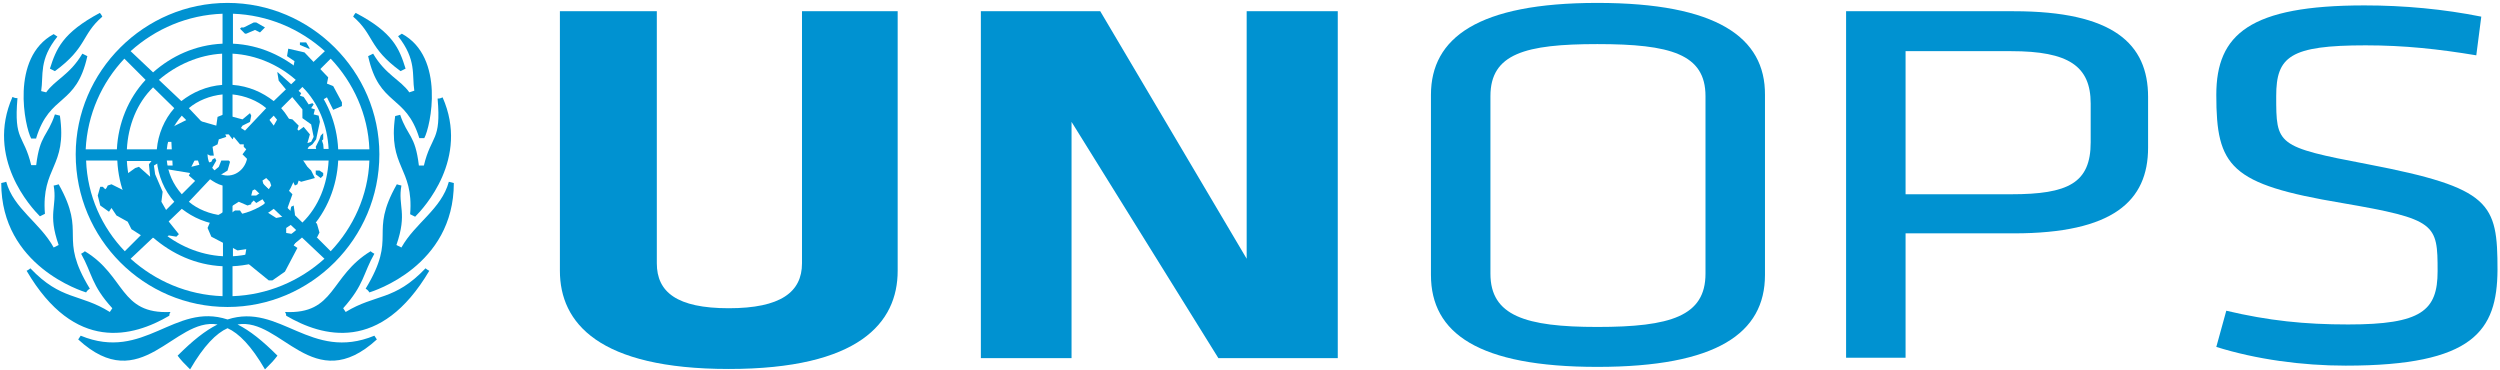
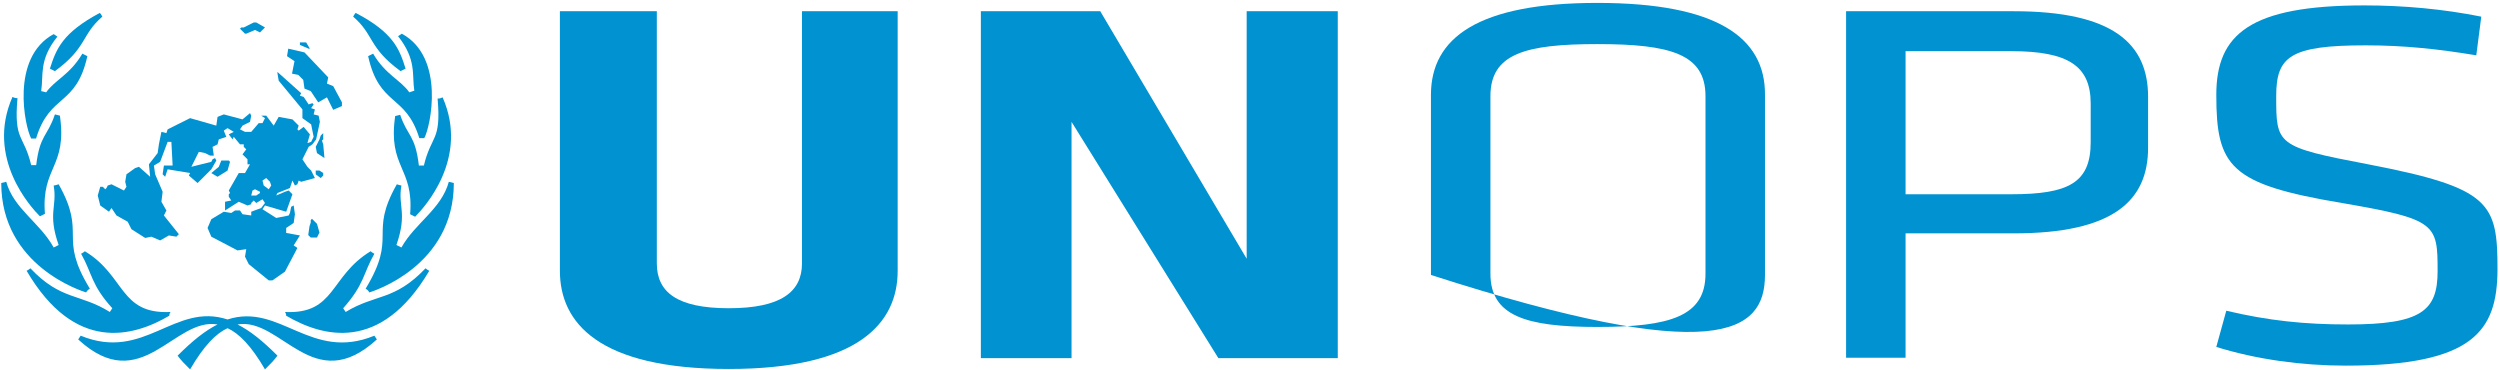
<svg xmlns="http://www.w3.org/2000/svg" width="601" height="89" viewBox="0 0 601 89" fill="none">
  <path d="M8.7 33.2C12 22.4 18.3 25.7 21 13.5L19.8 12.9C16.8 18 13.2 19.2 11.1 22.2L9.9 21.9C10.5 18 9.3 14.4 13.8 8.8L12.9 8.2C2.4 13.9 6 30.6 7.5 33.3H8.7V33.2ZM20.7 70.3C20.7 70.3 21 69.7 21.6 69.4C13.8 56.6 21 56.6 14.1 44.3C14.1 44.3 13.2 44.6 12.9 44.6C13.8 49.7 11.4 51.2 14.1 58.9L12.9 59.5C9.6 53.5 3.3 50.2 1.5 43.7L0.3 44C0.3 64 19.8 70 20.7 70.3ZM13.2 17.1C21 11.4 19.5 8.4 24.6 4C24.6 4 24.3 3.4 24 3.1C15 7.9 13.5 11.8 12 16.5C12 16.5 12.6 16.8 13.2 17.1ZM9.6 52L10.8 51.4C9.9 40 16.2 40.3 14.4 27.8L13.2 27.5C11.4 32.9 9.6 32.3 8.7 39.7H7.5C5.7 32.2 3.3 34 4.2 23.6C3.9 23.6 3.6 23.6 3 23.3C-3.5 38 7.5 49.9 9.6 52ZM40.7 75.9C40.7 75.9 40.7 75.3 41 75C28.7 75.6 30.2 66.3 20.4 60.4C20.1 60.7 19.5 61 19.5 61C22.2 65.8 21.9 68.5 27 74.1L26.4 75C19.2 70.5 14.7 72.3 7.3 64.5C7.3 64.5 7 64.8 6.4 65.1C18 84.9 32 81 40.7 75.9ZM54.7 76.8C41.9 72.6 34.7 87 19.4 80.7L18.8 81.6C34 95.6 41.8 76.2 52.3 78C49.3 79.5 46.3 81.9 42.7 85.5C43.6 86.7 44.2 87.3 45.7 88.8C49 83.1 52 80.1 54.7 78.9C57.4 80.1 60.4 83.1 63.7 88.8C65.2 87.3 65.8 86.7 66.7 85.5C63.1 81.9 60.1 79.5 57.1 78C67.6 76.2 75.3 95.6 90.6 81.6L90 80.7C74.7 87 67.3 72.7 54.7 76.8ZM83.1 75L82.5 74.1C87.6 68.4 87.3 65.7 90 61C90 61 89.4 60.7 89.1 60.4C79.2 66.4 80.7 75.6 68.5 75C68.8 75.3 68.8 75.9 68.8 75.9C77.5 81 91.5 84.9 103.2 65.1C102.6 64.8 102.3 64.5 102.3 64.5C94.8 72.4 90.3 70.6 83.1 75ZM98.4 22.2C96.3 19.2 92.7 18 89.7 12.9L88.5 13.5C91.2 25.7 97.5 22.5 100.8 33.2H102C103.5 30.5 107.1 13.8 96.6 8.1L95.7 8.7C100.2 14.4 99 18 99.6 21.8L98.4 22.2ZM96.3 17.1C96.9 16.8 97.5 16.5 97.5 16.5C96 11.7 94.5 7.8 85.5 3.1C85.2 3.4 84.9 4 84.9 4C90 8.4 88.5 11.4 96.3 17.1ZM95.4 44.3C88.5 56.5 95.7 56.5 87.9 69.4C88.5 69.7 88.8 70.3 88.8 70.3C89.7 70 109.1 64 109.1 44L107.9 43.7C106.1 50.3 99.8 53.6 96.5 59.5L95.3 58.9C98 51.1 95.6 49.6 96.5 44.6C96.3 44.6 95.4 44.3 95.4 44.3ZM101.9 39.8H100.7C99.8 32.3 98 32.9 96.2 27.6L95 27.9C93.2 40.4 99.5 40.1 98.6 51.5L99.8 52.1C101.9 50 112.9 38.1 106.4 23.4C105.8 23.7 105.5 23.7 105.2 23.7C106.1 34.1 103.7 32.3 101.9 39.8Z" fill="#0092D1" />
-   <path d="M79.5 60.4L74.4 55.3C78.6 50.8 81 44.8 81.3 38.6H88.8C88.5 47 84.9 54.7 79.5 60.4ZM20.7 38.6H28.2C28.5 44.9 30.9 50.8 35.1 55.3L30 60.4C24.5 54.7 21 47 20.7 38.6ZM29.9 14.1L35 19.2C30.8 23.7 28.4 29.7 28.1 35.9H20.6C21 27.5 24.5 19.8 29.9 14.1ZM71.8 35.9C71.5 32.3 70 28.7 67.6 26L72.7 20.9C76.6 24.8 78.7 30.2 79 35.8H71.8V35.9ZM67.6 48.5C70 45.8 71.5 42.2 71.8 38.6H79C78.7 44.3 76.6 49.7 72.7 53.5L67.6 48.5ZM55.9 64C62.5 63.7 68.2 61 72.6 57.1L78 62.2C72 67.6 64.3 70.9 55.9 71.2V64ZM36.8 57.1C41.3 61 47 63.7 53.5 64V71.2C45.1 70.9 37.4 67.6 31.4 62.2L36.8 57.1ZM37.7 38.6C38 42.2 39.5 45.8 41.9 48.5L36.8 53.6C32.9 49.7 30.8 44.3 30.5 38.7H37.7V38.6ZM41.9 26C39.5 28.7 38 32.3 37.7 35.9H30.5C30.8 30.2 32.9 24.8 36.8 21L41.9 26ZM53.5 10.5C46.9 10.8 41.2 13.5 36.8 17.4L31.4 12.3C37.4 6.9 45.1 3.6 53.5 3.3V10.5ZM65.8 24.3C63.1 22.2 59.8 20.7 55.9 20.4V12.9C61.6 13.2 67 15.6 71.1 19.2L65.8 24.3ZM61.9 35.9C61.6 35 61.3 33.8 60.7 32.9L65.8 27.8C67.9 30.2 69.1 32.9 69.4 35.9H61.9ZM60.7 41.6C61.3 40.7 61.6 39.5 61.9 38.6H69.4C69.1 41.6 67.9 44.3 65.8 46.7L60.7 41.6ZM55.9 54.1C59.8 53.8 63.1 52.3 65.8 50.2L71.2 55.3C67 58.9 61.6 61.3 56 61.6V54.1H55.9ZM43.7 50.2C46.4 52.3 49.7 53.8 53.6 54.1V61.6C47.9 61.3 42.5 58.9 38.4 55.3L43.7 50.2ZM47.6 38.6C47.9 39.5 48.2 40.7 48.8 41.6L43.7 46.7C41.6 44.3 40.4 41.6 40.1 38.6H47.6ZM48.8 32.9C48.2 33.8 47.9 35 47.6 35.9H40.1C40.4 32.9 41.6 30.2 43.7 27.8L48.8 32.9ZM53.5 20.4C49.6 20.7 46.3 22.2 43.6 24.3L38.2 19.2C42.4 15.6 47.8 13.2 53.4 12.9V20.4H53.5ZM58.9 31.4C58 30.8 57.1 30.2 55.9 29.9V22.7C58.9 23 61.9 24.2 64 26L58.9 31.4ZM55.9 44.6C57.1 44.3 58 43.7 58.9 43.1L64.3 48.5C61.9 50.3 58.9 51.5 55.9 51.8V44.6ZM50.5 43.1C51.4 43.7 52.3 44.3 53.5 44.6V51.8C50.5 51.5 47.5 50.3 45.4 48.5L50.5 43.1ZM53.5 29.9C52.3 30.2 51.4 30.8 50.5 31.4L45.4 26C47.5 24.2 50.5 23 53.5 22.7V29.9ZM59.5 37.1C59.5 39.8 57.4 42.2 54.7 42.2C52 42.2 49.9 39.8 49.9 37.1C49.9 34.7 52 32.3 54.7 32.3C57.4 32.3 59.5 34.7 59.5 37.1ZM72.7 17.4C68.2 13.5 62.5 10.8 56 10.5V3.3C64.4 3.6 72.1 6.9 78.1 12.3L72.7 17.4ZM88.8 35.9H81.3C81 29.6 78.6 23.7 74.4 19.2L79.5 14.1C84.9 19.8 88.5 27.5 88.8 35.9ZM54.7 0.7C34.7 0.7 18.2 17.1 18.2 37.1C18.2 57.4 34.6 73.8 54.7 73.8C74.7 73.8 91.2 57.4 91.2 37.1C91.2 17.1 74.7 0.7 54.7 0.7Z" fill="#0092D1" />
  <path d="M64.6 45.5L63.4 44.6L63.1 43.4L64 42.8L64.9 43.7L65.2 44.6L64.6 45.5ZM62.5 46.4L61.6 47H60.4L60.7 45.8L61.3 45.5L62.5 46.1V46.4ZM69.7 45.2L70.3 43.4L70.9 44.6L71.5 44.3L71.8 43.4L72.4 43.7L75.7 42.8L74.8 41L73.9 40.1L72.7 38.3L74.2 35.3L75.1 34.7L76 33.5L76.9 29.3L76.6 27.8L75.4 27.5L75.7 26.3L74.8 26L75.4 25.1L75.1 24.8L74.2 25.1L73 23.3L72.1 23L72.4 22.4L66.7 17.3V17.6L67 19.4L72.7 26.3V28.4L74.8 29.9L75.4 32.9L74.8 34.1L73.9 34.4L74.5 32.3L73 30.5L71.8 31.4L71.5 31.1L71.8 30.2L70.3 28.7L67 28.1L65.8 30.2L64 27.8H62.8L63.7 28.4L63.1 29.6H62.2L60.4 31.7H58.9L57.7 31.1L58.3 30.2L60.1 29.3L60.4 27.8L60.1 27.2L58.3 28.7L53.8 27.5L52.3 28.1L52 30.2L45.7 28.4L40.3 31.1L40 32L38.8 31.7L38.2 34.7L37.9 36.8L35.8 39.5L36.1 42.5L33.4 40.1L32.5 40.4L30.4 41.9L30.1 43.7L30.4 44.9L29.8 45.8L26.8 44.3L25.9 44.6L25.6 45.2L25.3 45.5L24.7 44.9H24.1L23.5 47L24.1 49.4L26.2 50.9L26.8 50L28 51.8L30.7 53.3L31.6 55.1L34.9 57.2L36.4 56.9L38.5 57.8L40.6 56.6L42.4 56.9L43 56.3L39.4 51.8L40 50.6L38.8 48.5L39.1 46.1L37.3 41.9L37 39.8L38.5 38.9L40.3 34.1H41.2L41.5 39.8H39.4L39.1 41.9L39.7 42.5L40.3 40.7L45.7 41.6L45.4 42.2L47.5 44L50.8 40.7L52 38.6L51.7 38L51.1 38.3L50.8 38.9L46 40.1L47.8 36.5L49.3 36.8L50.5 37.4H51.4L51.1 35.3L52.3 34.7L52.6 33.5L54.4 32.9L53.8 31.4L54.7 30.8L56.2 31.7L55 32.3L55.9 33.5L56.2 32.9L57.7 34.7H58.6V35.3L59.2 35.9L58.3 37.1L59.5 38.3V39.5H60.1L58.9 41.6H57.4L55 45.8L55.3 46.4L55 46.7V47.3L55.6 48.2L54.1 48.5V50.6L57.4 48.5L59.5 49.4L60.4 49.1V48.8L61 48.2L61.6 48.8L63.1 47.9L63.7 48.8L62.8 50L60.4 50.9V51.8L58.3 51.5L57.7 50.6H56.5L55.6 51.2L53.8 50.9L50.8 52.7L49.9 54.8L50.8 56.9L57.1 60.2L59.2 59.9L58.9 61.7L59.8 63.5L64.6 67.4H65.5L68.5 65.3L71.5 59.6L70.6 59L72.1 56.6L68.8 56V54.8L70.6 53.6L70.9 51.5L70.6 49.4L70 49.7L69.7 51.2L69.4 51.8L66.4 52.4L63.1 50.3L63.7 49.4L68.8 50.9L70.3 46.7L69.4 45.8L68.5 46.1L66.4 47L66.7 46.4L69.7 45.2ZM75 52.6L74.7 52.9V53.5L74.4 54.4L74.1 56.5L74.7 57.1H76.2L76.8 55.9L76.2 53.8L75 52.6ZM55.3 38.9L55 38.6H53.2L52.6 40.1L50.8 41.6L52.3 42.5L54.7 41L55.3 38.9ZM77.4 33.8L77.7 33.5V32L77.1 32.6L76.8 33.5L75.9 35.3L76.2 36.8L78 38L77.7 34.7L77.4 33.8ZM75.9 41V41.9L77.1 42.8L77.7 42.2V41.6L76.8 41H75.9ZM80.1 20.7L78.6 20.1L78.9 18.6L73.2 12.6L69.3 11.7L69 13.5L70.8 14.7L70.2 17.7L71.7 18L72.9 19.2L73.2 21.3L74.7 21.9L76.5 24.6L78.6 23.4L80.1 26.4L82.2 25.5V24.6L80.1 20.7ZM74.5 11.7L73.6 10.2H72.1V10.8L74.2 11.7H74.5ZM59.2 8.1L61.3 7.2L62.5 7.8L63.4 6.9L63.7 6.6L61.6 5.4H61L58.6 6.6H58L57.7 6.9L58.9 8.1H59.2Z" fill="#0092D1" />
  <path d="M215.8 2.7V65.1C215.8 77.6 206.5 88.7 175.2 88.7C143.9 88.7 134.6 77.6 134.6 65.1V2.7H157.9V63.3C157.9 70.2 162.7 74.1 175.2 74.1C187.7 74.1 192.8 70.2 192.8 63.3V2.7H215.8Z" fill="#0092D1" />
  <path d="M257.6 29.3V86.1H235.8V2.7H264.5L299.7 62.2V2.7H321.6V86.1H292.9L257.6 29.3Z" fill="#0092D1" />
  <path d="M483.5 12.3H458.1V46.7H483.5C497.2 46.7 502.6 44 502.6 34.2V24.9C502.6 15.9 497.3 12.3 483.5 12.3ZM443.8 2.7H484.1C508 2.7 516.4 10.5 516.4 23.3V35.5C516.4 48.3 508 56.1 484.1 56.1H458.1V86H443.8V2.7Z" fill="#0092D1" />
-   <path d="M410 65.8C410 76 401.6 78.6 384 78.6C366.7 78.6 358.3 75.9 358.3 65.8V23.1C358.3 12.9 366.7 10.6 384 10.6C401.6 10.6 410 13 410 23.1V65.8ZM384 0.7C355.3 0.7 344 9.1 344 22.8V66.1C344 80.1 355.4 88.2 384 88.2C412.7 88.2 424.3 80.1 424.3 66.1V22.8C424.4 9 412.7 0.7 384 0.7Z" fill="#0092D1" />
+   <path d="M410 65.8C410 76 401.6 78.6 384 78.6C366.7 78.6 358.3 75.9 358.3 65.8V23.1C358.3 12.9 366.7 10.6 384 10.6C401.6 10.6 410 13 410 23.1V65.8ZM384 0.7C355.3 0.7 344 9.1 344 22.8V66.1C412.7 88.2 424.3 80.1 424.3 66.1V22.8C424.4 9 412.7 0.7 384 0.7Z" fill="#0092D1" />
  <path d="M563.9 87.9C553.4 87.9 542.4 86.4 532.8 83.4L535.2 74.7C545.4 77.1 554 78 564.5 78C582.1 78 586 74.7 586 65.2C586 53.8 585.7 52.7 563 48.8C536.1 44.3 532.8 40.1 532.8 22.8C532.8 8.2 540.9 1.3 568.4 1.3C578 1.3 587.5 2.2 596.5 4L595.3 13.3C586.3 11.8 578 10.9 568.7 10.9C550.5 10.9 547.2 13.6 547.2 23.1C547.2 34.8 547.2 35.3 569.3 39.5C598.9 45.2 600.4 48.8 600.4 64.9C600.3 79.5 594.7 87.9 563.9 87.9Z" fill="#0092D1" />
</svg>